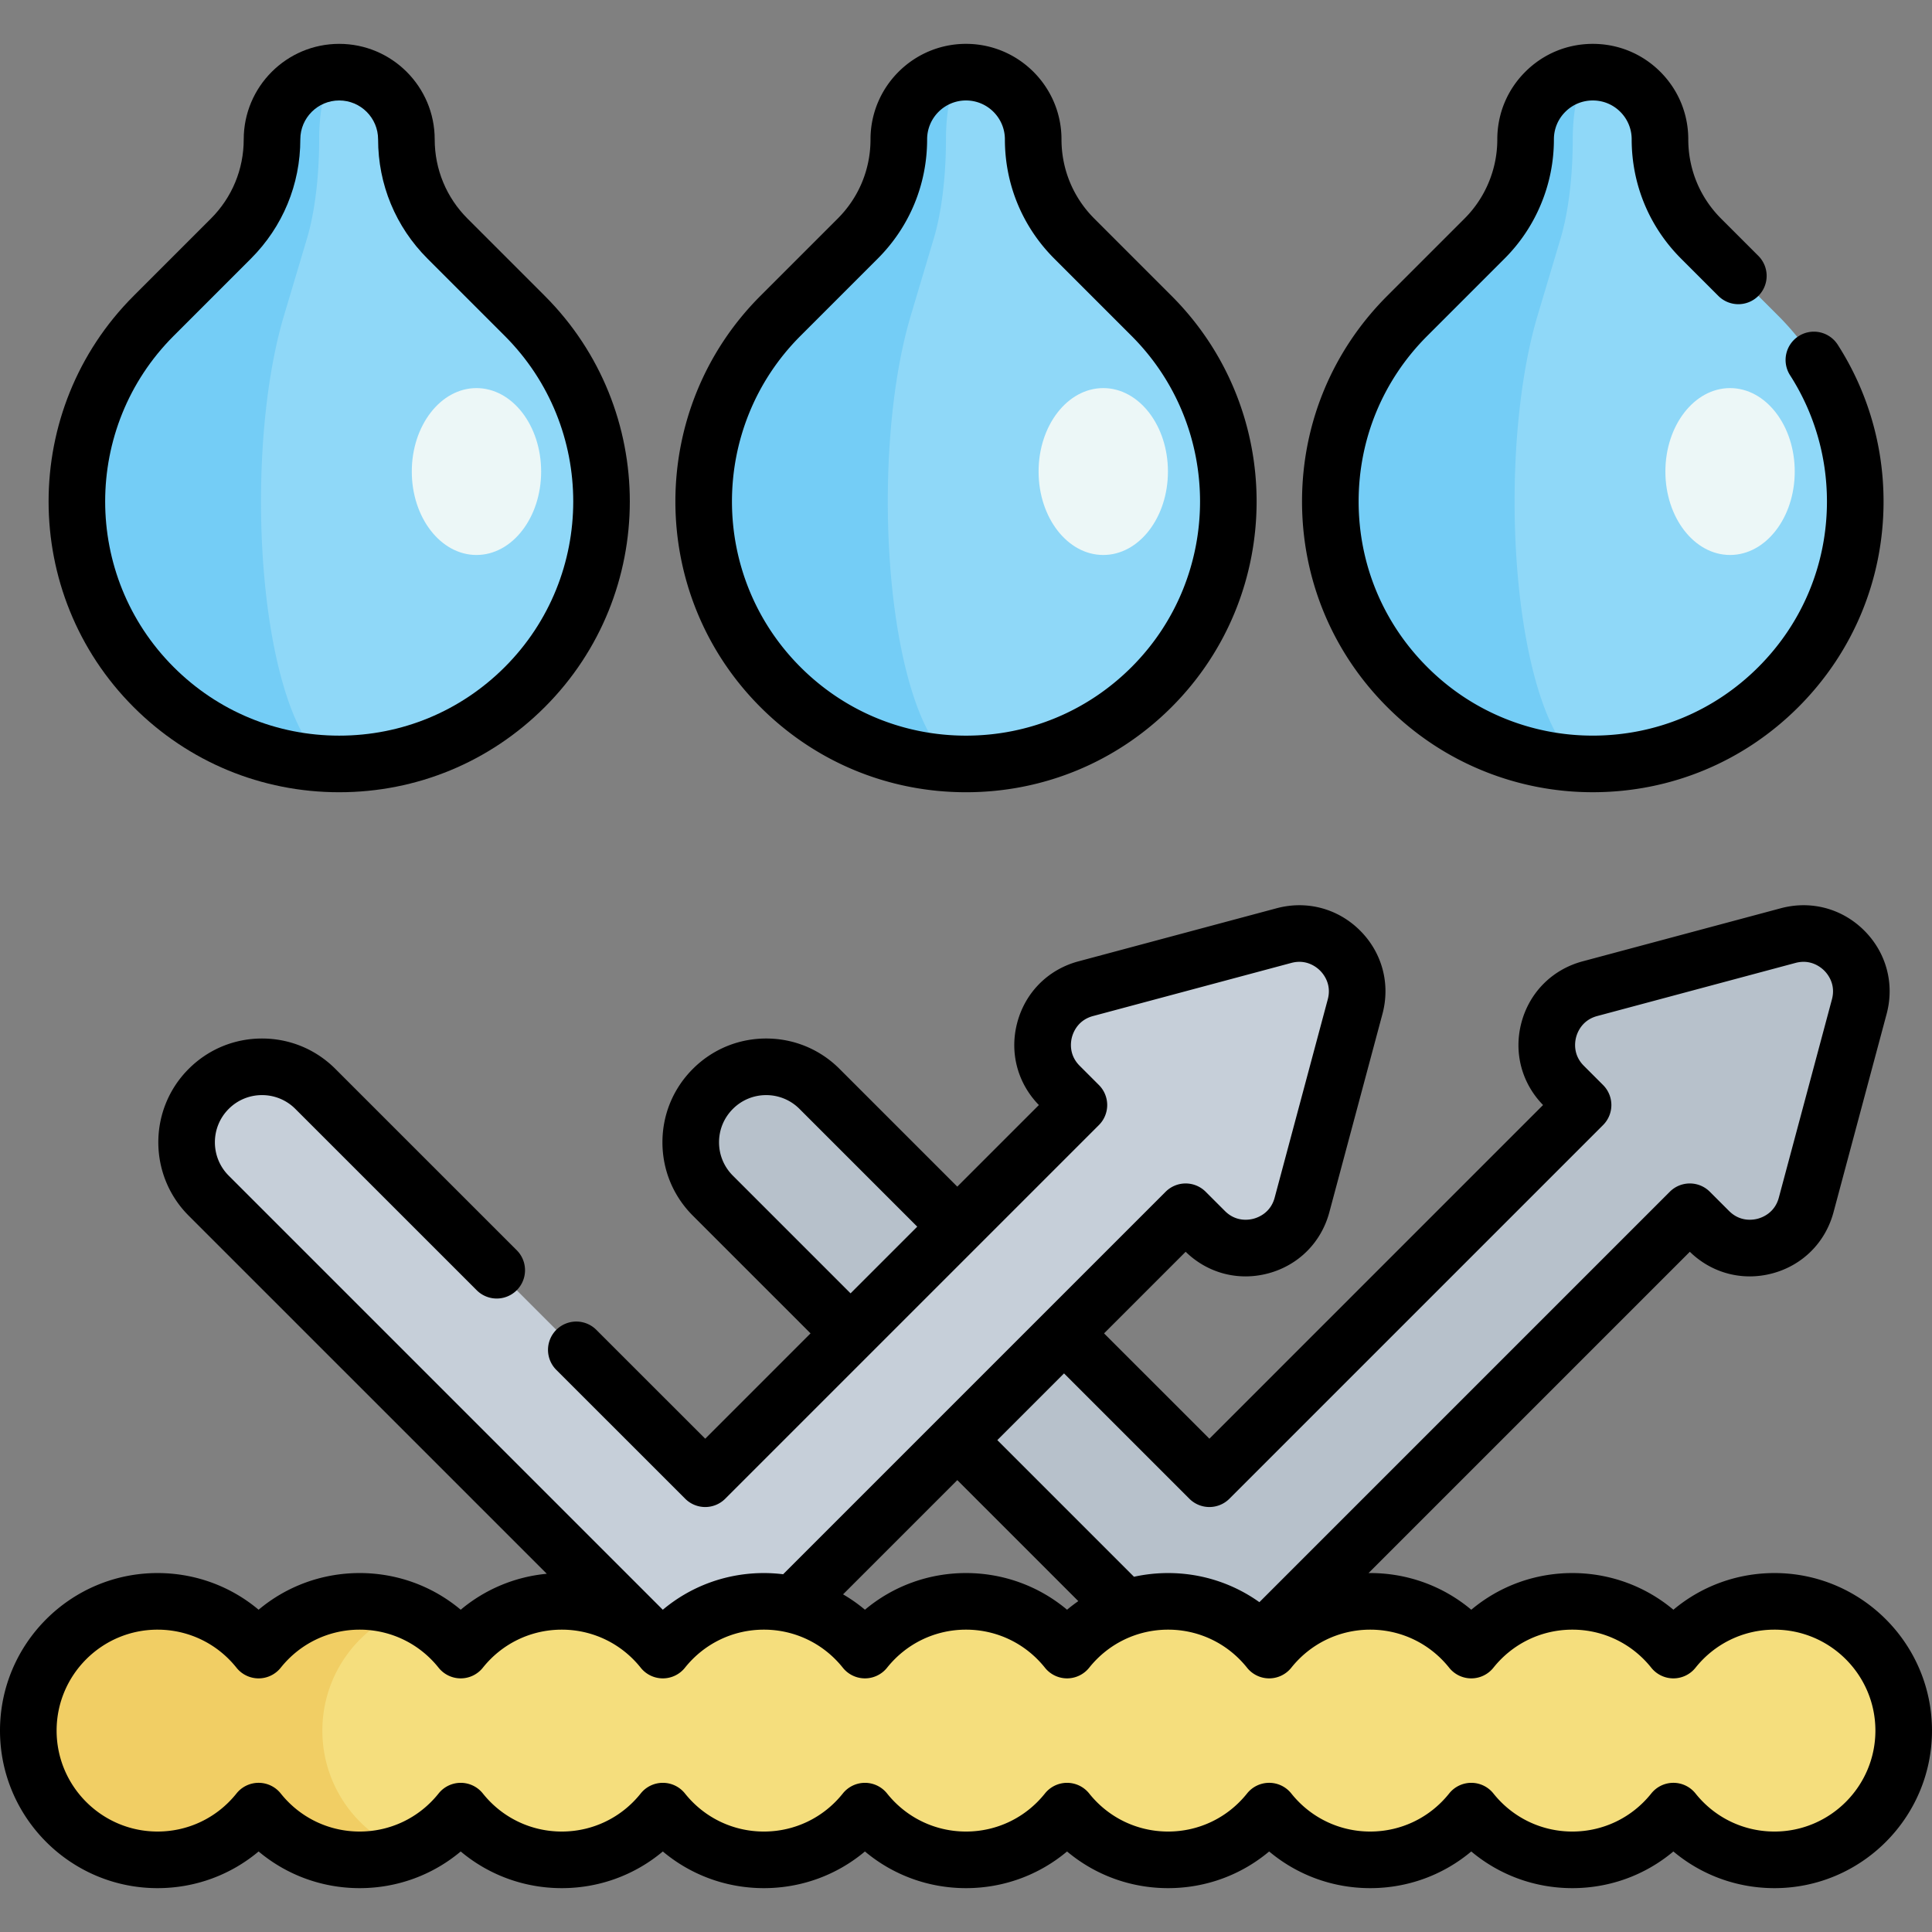
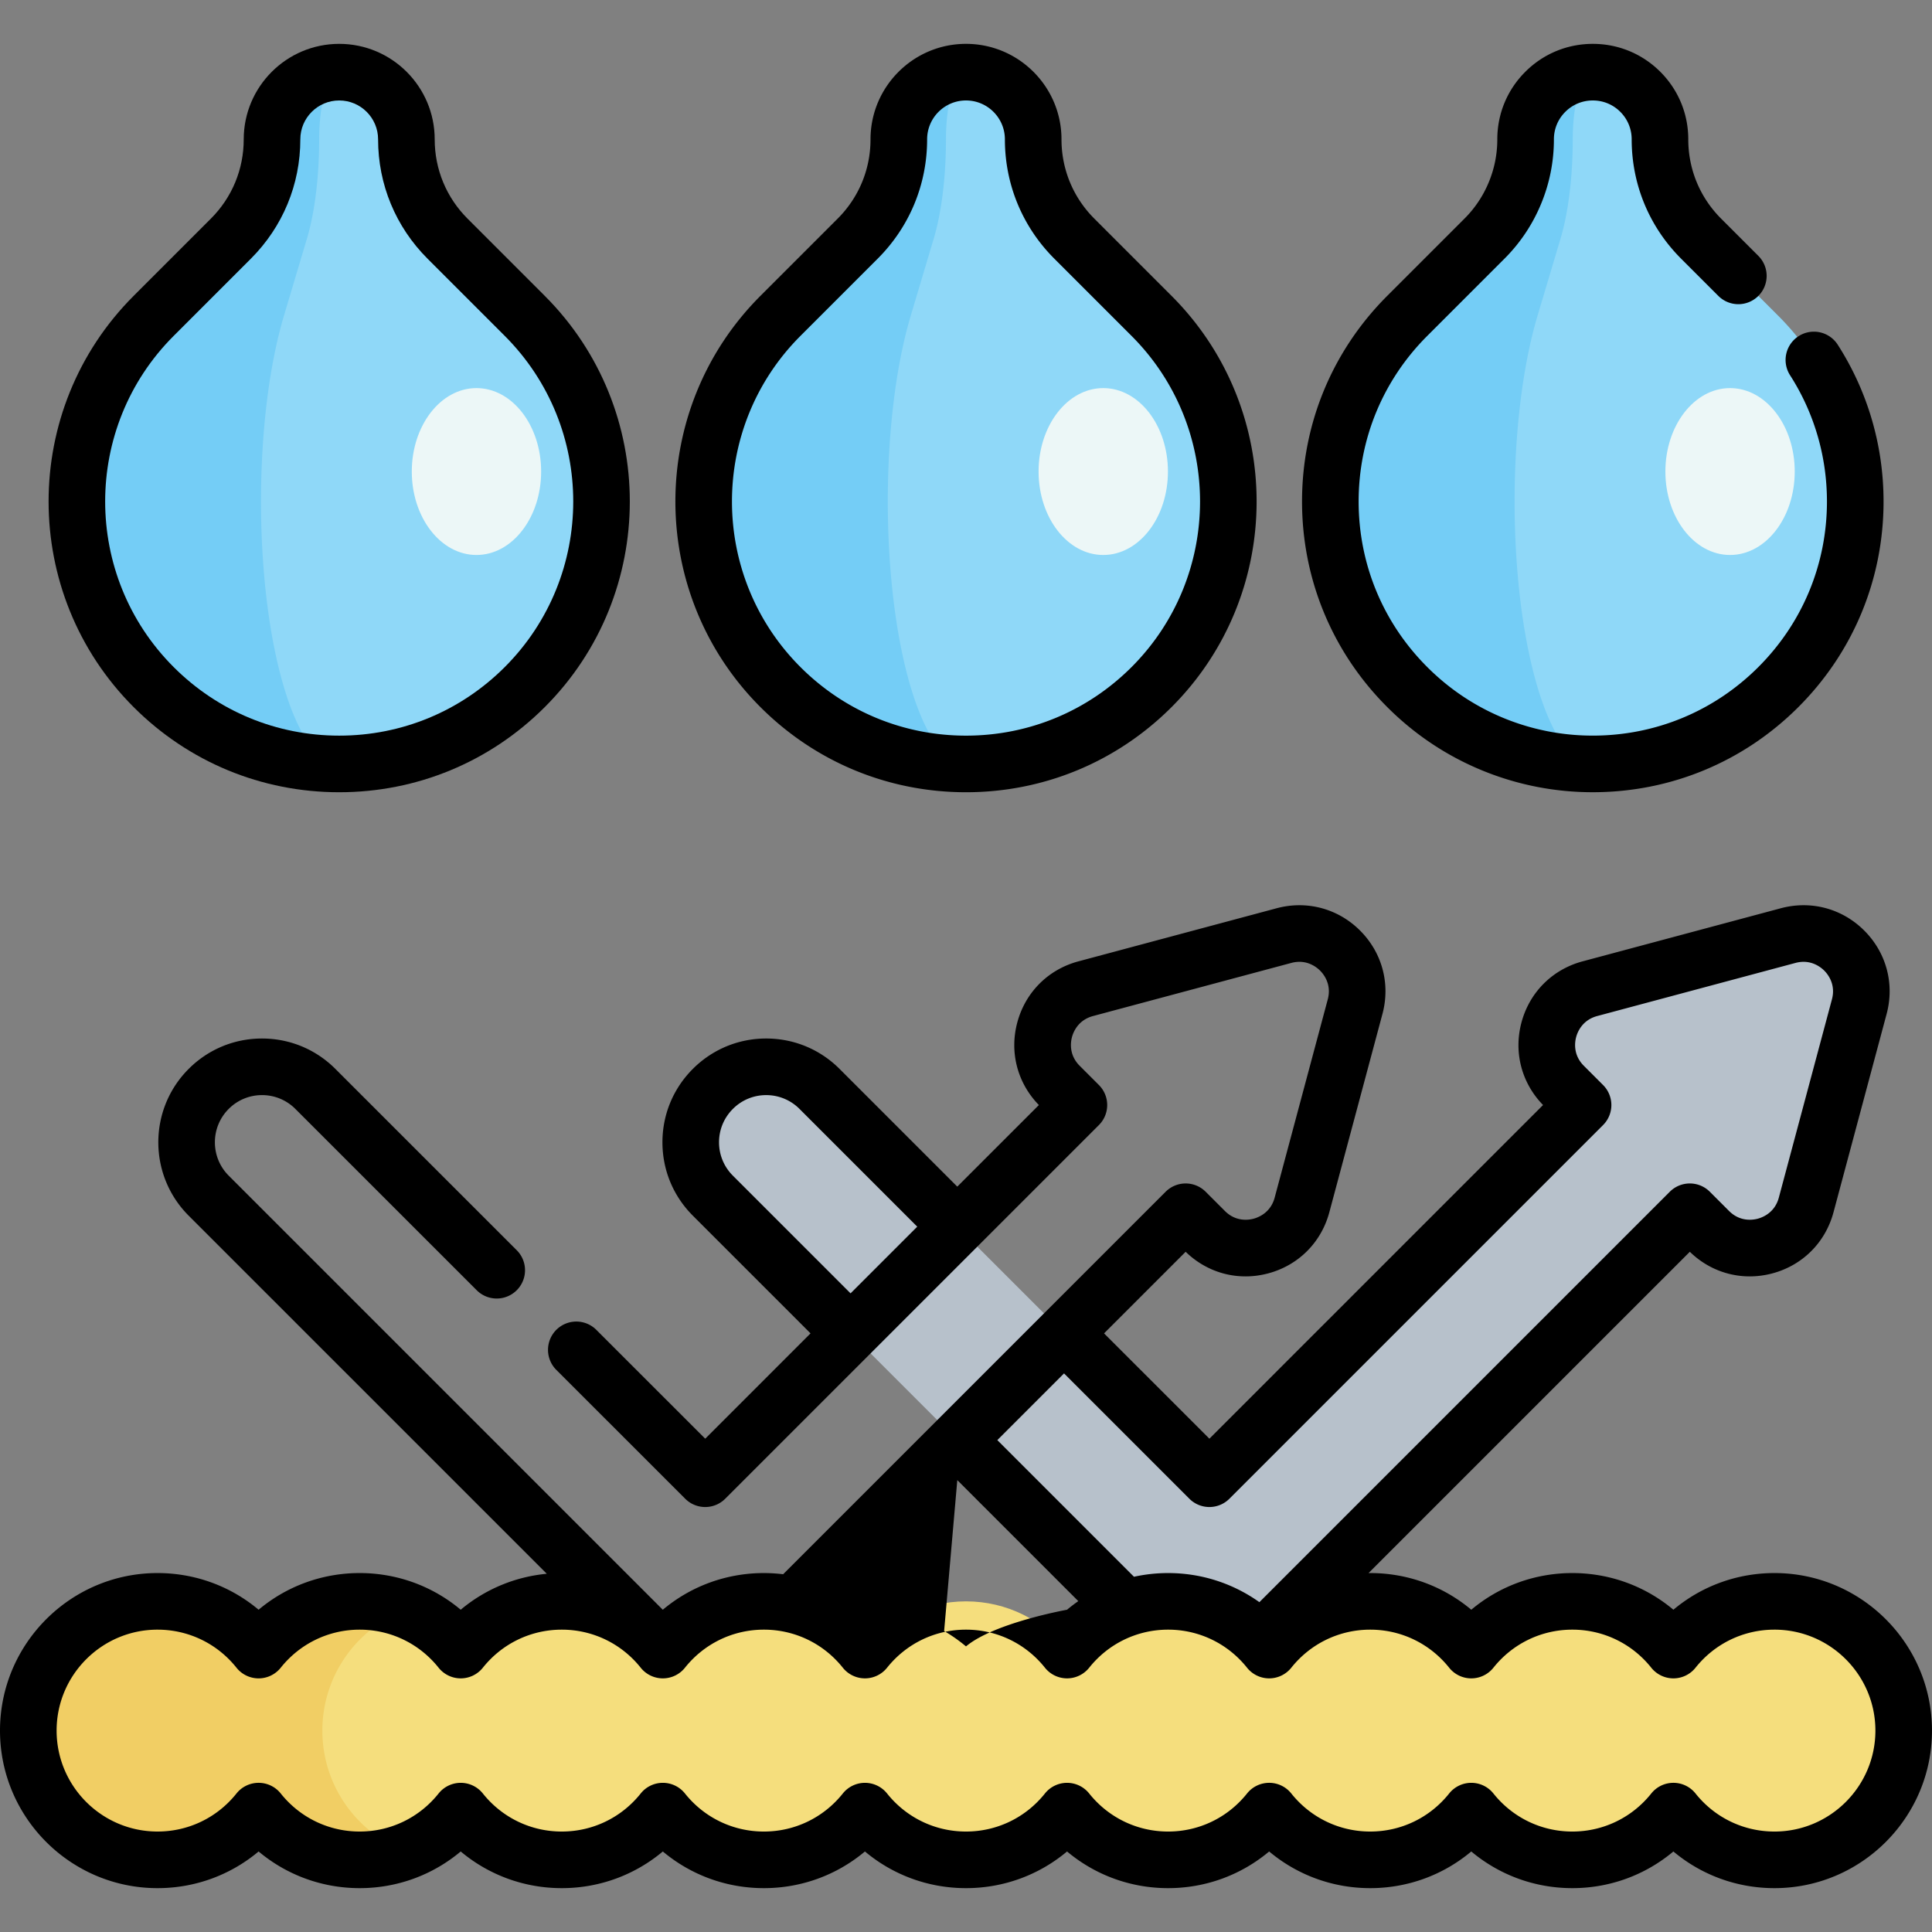
<svg xmlns="http://www.w3.org/2000/svg" version="1.1" width="512" height="512" x="0" y="0" viewBox="0 0 512 512" style="enable-background:new 0 0 512 512" xml:space="preserve" class="">
  <rect x="0" y="0" width="512" height="512" fill="#808080" stroke="none" />
  <g>
    <path fill="#B7C1CB" d="m473.895 247.937-52.567 14.082c-11.434 3.063-15.264 17.356-6.894 25.726l5.1 5.1-99.035 99.035-103.307-103.307c-7.811-7.811-20.474-7.811-28.284 0-7.811 7.811-7.811 20.474 0 28.284l117.449 117.449a19.998 19.998 0 0 0 28.284 0L447.817 321.13l5.103 5.103c8.371 8.371 22.664 4.54 25.726-6.895l14.081-52.569c3.062-11.433-7.399-21.894-18.832-18.832z" opacity="1" data-original="#b7c1cb" />
-     <path fill="#C6CFD9" d="m340.284 247.937-52.567 14.082c-11.434 3.063-15.264 17.356-6.894 25.726l5.1 5.1-99.035 99.035L83.581 288.573c-7.811-7.811-20.474-7.811-28.284 0-7.811 7.811-7.811 20.474 0 28.284l117.449 117.449a19.998 19.998 0 0 0 28.284 0L314.207 321.13l5.103 5.103c8.371 8.371 22.664 4.54 25.726-6.895l14.081-52.569c3.062-11.433-7.4-21.894-18.833-18.832z" opacity="1" data-original="#c6cfd9" />
    <path fill="#8FD8F8" d="m139.073 83.719-20.474-20.474a37.217 37.217 0 0 1-10.901-26.317c0-9.834-7.972-17.805-17.805-17.805-9.834 0-17.805 7.972-17.805 17.805a37.217 37.217 0 0 1-10.901 26.317L40.712 83.719c-27.162 27.162-27.162 71.199 0 98.361 13.581 13.581 31.381 20.371 49.181 20.371s35.6-6.79 49.181-20.371c27.161-27.162 27.161-71.199-.001-98.361z" opacity="1" data-original="#8fd8f8" class="" />
    <path fill="#74CDF6" d="M89.892 202.447c-8.9 0-17.8-1.695-26.178-5.095-8.367-3.389-16.212-8.484-23.002-15.274-27.158-27.158-27.158-71.2 0-98.359l20.475-20.475a37.367 37.367 0 0 0 8.069-12.076 37.132 37.132 0 0 0 2.835-14.24 17.8 17.8 0 0 1 5.212-12.599c3.23-3.219 7.674-5.212 12.588-5.212-1.471 0-2.793 1.993-3.752 5.212-.959 3.23-1.556 7.685-1.556 12.599 0 4.935-.288 9.774-.842 14.24-.544 4.477-1.354 8.58-2.398 12.076l-6.107 20.475c-8.09 27.158-8.09 71.2 0 98.359 2.025 6.79 4.359 11.885 6.864 15.274 2.494 3.4 5.148 5.095 7.792 5.095z" opacity="1" data-original="#74cdf6" class="" />
    <ellipse cx="126.268" cy="124.963" fill="#ECF7F7" rx="17.139" ry="22.114" opacity="1" data-original="#ecf7f7" class="" />
    <path fill="#8FD8F8" d="m305.181 83.719-20.474-20.474a37.217 37.217 0 0 1-10.901-26.317c0-9.834-7.972-17.805-17.805-17.805-9.834 0-17.805 7.972-17.805 17.805a37.217 37.217 0 0 1-10.901 26.317l-20.474 20.474c-27.162 27.162-27.162 71.199 0 98.361C220.4 195.661 238.2 202.451 256 202.451s35.6-6.79 49.181-20.371c27.161-27.162 27.161-71.199 0-98.361z" opacity="1" data-original="#8fd8f8" class="" />
    <path fill="#74CDF6" d="M255.999 202.447c-8.9 0-17.8-1.695-26.178-5.095-8.367-3.389-16.212-8.484-23.002-15.274-27.158-27.158-27.158-71.2 0-98.359l20.475-20.475a37.367 37.367 0 0 0 8.069-12.076 37.132 37.132 0 0 0 2.835-14.24 17.8 17.8 0 0 1 5.212-12.599c3.23-3.219 7.674-5.212 12.588-5.212-1.471 0-2.793 1.993-3.752 5.212-.959 3.23-1.556 7.685-1.556 12.599 0 4.935-.288 9.774-.842 14.24-.544 4.477-1.354 8.58-2.398 12.076l-6.107 20.475c-8.09 27.158-8.09 71.2 0 98.359 2.025 6.79 4.359 11.885 6.864 15.274 2.494 3.4 5.148 5.095 7.792 5.095z" opacity="1" data-original="#74cdf6" class="" />
    <ellipse cx="292.376" cy="124.963" fill="#ECF7F7" rx="17.139" ry="22.114" opacity="1" data-original="#ecf7f7" class="" />
    <path fill="#8FD8F8" d="m471.288 83.719-20.474-20.474a37.217 37.217 0 0 1-10.901-26.317c0-9.834-7.972-17.805-17.805-17.805-9.834 0-17.805 7.972-17.805 17.805a37.217 37.217 0 0 1-10.901 26.317l-20.474 20.474c-27.162 27.162-27.162 71.199 0 98.361 13.581 13.581 31.381 20.371 49.181 20.371s35.6-6.79 49.181-20.371c27.16-27.162 27.16-71.199-.002-98.361z" opacity="1" data-original="#8fd8f8" class="" />
    <path fill="#74CDF6" d="M422.106 202.447c-8.9 0-17.8-1.695-26.178-5.095-8.367-3.389-16.212-8.484-23.002-15.274-27.158-27.158-27.158-71.2 0-98.359l20.475-20.475a37.367 37.367 0 0 0 8.069-12.076 37.132 37.132 0 0 0 2.835-14.24 17.8 17.8 0 0 1 5.212-12.599c3.23-3.219 7.674-5.212 12.588-5.212-1.471 0-2.793 1.993-3.752 5.212-.959 3.23-1.556 7.685-1.556 12.599 0 4.935-.288 9.774-.842 14.24-.544 4.477-1.354 8.58-2.398 12.076l-6.107 20.475c-8.09 27.158-8.09 71.2 0 98.359 2.025 6.79 4.359 11.885 6.864 15.274 2.495 3.4 5.149 5.095 7.792 5.095z" opacity="1" data-original="#74cdf6" class="" />
    <ellipse cx="458.483" cy="124.963" fill="#ECF7F7" rx="17.139" ry="22.114" opacity="1" data-original="#ecf7f7" class="" />
    <path fill="#F5DE7D" d="M470.249 424.376c-10.845 0-20.505 5.046-26.781 12.911-6.276-7.866-15.936-12.911-26.781-12.911s-20.506 5.046-26.781 12.911c-6.276-7.866-15.936-12.911-26.781-12.911s-20.506 5.046-26.781 12.911c-6.276-7.866-15.936-12.911-26.781-12.911s-20.505 5.046-26.781 12.911c-6.276-7.866-15.937-12.911-26.781-12.911-10.845 0-20.506 5.046-26.781 12.911-6.276-7.866-15.936-12.911-26.781-12.911s-20.505 5.046-26.781 12.911c-6.276-7.866-15.936-12.911-26.781-12.911s-20.505 5.046-26.781 12.911c-6.276-7.866-15.937-12.911-26.781-12.911s-20.505 5.046-26.781 12.911c-6.276-7.866-15.936-12.911-26.781-12.911-18.916 0-34.251 15.335-34.251 34.251s15.335 34.251 34.251 34.251c10.845 0 20.506-5.046 26.781-12.912 6.276 7.866 15.936 12.912 26.781 12.912s20.505-5.046 26.781-12.912c6.276 7.866 15.936 12.912 26.781 12.912s20.506-5.046 26.781-12.912c6.276 7.866 15.936 12.912 26.781 12.912s20.505-5.046 26.781-12.912c6.276 7.866 15.936 12.912 26.781 12.912s20.505-5.046 26.781-12.912c6.276 7.866 15.936 12.912 26.781 12.912s20.505-5.046 26.781-12.912c6.276 7.866 15.936 12.912 26.781 12.912s20.505-5.046 26.781-12.912c6.276 7.866 15.936 12.912 26.781 12.912s20.505-5.046 26.781-12.912c6.276 7.866 15.936 12.912 26.781 12.912 18.916 0 34.251-15.335 34.251-34.251s-15.335-34.251-34.251-34.251z" opacity="1" data-original="#f5de7d" />
    <path fill="#F1CE64" d="M85.43 458.627c0 14.63 9.16 27.11 22.06 32.02a34.16 34.16 0 0 1-12.18 2.23c-10.84 0-20.5-5.04-26.78-12.91-6.27 7.87-15.93 12.91-26.78 12.91-18.92 0-34.25-15.33-34.25-34.25 0-18.91 15.33-34.25 34.25-34.25 10.85 0 20.51 5.05 26.78 12.91 6.28-7.86 15.94-12.91 26.78-12.91 4.29 0 8.4.79 12.18 2.23-12.9 4.92-22.06 17.4-22.06 32.02z" opacity="1" data-original="#f1ce64" />
    <path d="M89.893 209.952c20.581 0 39.931-8.015 54.484-22.568 30.042-30.042 30.042-78.925 0-108.968l-20.474-20.474c-5.613-5.613-8.704-13.075-8.704-21.014 0-13.953-11.352-25.305-25.306-25.305-13.953 0-25.305 11.352-25.305 25.305 0 7.938-3.091 15.401-8.704 21.013L35.409 78.416c-30.042 30.042-30.042 78.925 0 108.968 14.553 14.553 33.903 22.568 54.484 22.568zM46.015 89.022 66.49 68.548c8.446-8.446 13.098-19.676 13.098-31.62 0-5.682 4.623-10.305 10.305-10.305 5.683 0 10.306 4.623 10.306 10.305 0 11.945 4.651 23.175 13.098 31.62l20.474 20.474c24.194 24.194 24.194 63.561 0 87.755-11.72 11.72-27.303 18.175-43.877 18.175s-32.157-6.455-43.877-18.175c-24.196-24.194-24.196-63.561-.002-87.755z" fill="#000000" opacity="1" data-original="#000000" class="" />
-     <path d="M256 209.952c20.581 0 39.931-8.015 54.484-22.568 30.042-30.042 30.042-78.925 0-108.968L290.01 57.941c-5.613-5.613-8.704-13.075-8.704-21.014 0-13.953-11.352-25.305-25.306-25.305-13.953 0-25.305 11.352-25.305 25.305 0 7.938-3.091 15.401-8.704 21.013l-20.475 20.475c-30.042 30.042-30.042 78.925 0 108.968 14.553 14.554 33.903 22.569 54.484 22.569zm-43.877-120.93 20.475-20.474c8.446-8.446 13.098-19.676 13.098-31.62 0-5.682 4.623-10.305 10.305-10.305 5.683 0 10.306 4.623 10.306 10.305 0 11.945 4.651 23.175 13.098 31.62l20.474 20.474c24.194 24.194 24.194 63.561 0 87.755-11.72 11.72-27.303 18.175-43.877 18.175s-32.157-6.455-43.877-18.175c-24.196-24.194-24.196-63.561-.002-87.755zM393.125 204.308a76.865 76.865 0 0 0 28.985 5.638c20.582 0 39.931-8.014 54.483-22.567 14.553-14.552 22.567-33.902 22.567-54.483 0-14.799-4.201-29.167-12.148-41.551a7.5 7.5 0 0 0-10.363-2.261 7.5 7.5 0 0 0-2.261 10.363c6.393 9.962 9.772 21.528 9.772 33.449 0 16.575-6.454 32.157-18.173 43.877-11.719 11.719-27.302 18.173-43.877 18.173a61.914 61.914 0 0 1-23.35-4.54c-7.696-3.123-14.603-7.71-20.527-13.635-11.724-11.719-18.18-27.301-18.18-43.876 0-16.574 6.457-32.156 18.181-43.877l20.47-20.47a44.402 44.402 0 0 0 9.697-14.516 44.515 44.515 0 0 0 3.399-17.108c0-2.755 1.071-5.34 3.023-7.286 1.943-1.943 4.531-3.014 7.287-3.014s5.344 1.07 7.287 3.013 3.014 4.531 3.014 7.287c0 11.947 4.651 23.178 13.097 31.623l9.87 9.87a7.5 7.5 0 0 0 10.606 0 7.5 7.5 0 0 0 0-10.606l-9.87-9.87c-5.612-5.612-8.703-13.076-8.703-21.017 0-6.762-2.63-13.116-7.407-17.893-4.777-4.776-11.131-7.407-17.894-7.407-6.762 0-13.116 2.63-17.885 7.399-4.788 4.773-7.425 11.131-7.425 17.901 0 3.922-.76 7.749-2.262 11.377a29.501 29.501 0 0 1-6.441 9.64L367.628 78.41c-14.558 14.552-22.576 33.902-22.576 54.484s8.018 39.932 22.575 54.483c7.35 7.354 15.927 13.048 25.498 16.931zM470.249 416.876c-9.932 0-19.337 3.47-26.781 9.718-7.443-6.248-16.849-9.718-26.781-9.718s-19.338 3.47-26.781 9.718c-7.444-6.248-16.85-9.718-26.781-9.718-.153 0-.304.008-.456.01l85.153-85.153c5.829 5.696 13.986 7.837 21.877 5.727 7.994-2.137 14.048-8.184 16.196-16.182l14.08-52.571c2.138-7.985-.075-16.242-5.92-22.088-5.848-5.849-14.111-8.065-22.105-5.927l-52.563 14.081c-7.993 2.145-14.042 8.196-16.181 16.187-2.113 7.893.025 16.052 5.72 21.885L320.5 381.271l-27.914-27.914 21.625-21.625c5.83 5.696 13.987 7.837 21.877 5.727 7.994-2.137 14.048-8.184 16.196-16.182l14.08-52.571c2.138-7.985-.075-16.242-5.92-22.088-5.849-5.849-14.111-8.064-22.106-5.926l-52.562 14.081c-7.993 2.145-14.042 8.196-16.181 16.186-2.114 7.893.024 16.052 5.719 21.886l-21.625 21.625-31.196-31.196c-5.194-5.195-12.099-8.056-19.441-8.058h-.007c-7.345 0-14.25 2.863-19.438 8.058-5.194 5.194-8.054 12.099-8.054 19.443s2.86 14.25 8.054 19.443l31.196 31.196-27.914 27.914-28.856-28.848a7.5 7.5 0 0 0-10.606 10.609l34.16 34.15a7.5 7.5 0 0 0 10.606-.001l99.03-99.03a7.5 7.5 0 0 0 0-10.606l-5.1-5.1c-2.901-2.901-2.392-6.284-2.039-7.604.354-1.322 1.606-4.512 5.577-5.578l52.557-14.079c3.973-1.062 6.652 1.074 7.619 2.042.966.967 3.099 3.642 2.039 7.603l-14.079 52.565c-1.067 3.971-4.259 5.223-5.583 5.576-1.318.353-4.701.86-7.601-2.044l-5.1-5.1a7.501 7.501 0 0 0-10.606 0L207.539 417.191a42.303 42.303 0 0 0-5.102-.315c-9.932 0-19.337 3.47-26.781 9.718l-.066-.053L60.604 311.554c-4.873-4.873-4.873-12.801.003-17.677a12.395 12.395 0 0 1 8.829-3.661h.003a12.423 12.423 0 0 1 8.839 3.665l48.08 48.07a7.5 7.5 0 0 0 10.605-10.608l-48.08-48.069c-5.194-5.195-12.099-8.056-19.441-8.058h-.007c-7.345 0-14.25 2.863-19.438 8.058-10.721 10.721-10.721 28.165 0 38.886l94.907 94.907a41.448 41.448 0 0 0-22.81 9.527c-7.443-6.248-16.85-9.718-26.781-9.718-9.932 0-19.337 3.47-26.781 9.718-7.444-6.248-16.85-9.718-26.782-9.718-23.021 0-41.75 18.729-41.75 41.751s18.729 41.751 41.75 41.751c9.932 0 19.338-3.47 26.782-9.719 7.443 6.249 16.849 9.719 26.781 9.719s19.337-3.47 26.781-9.719c7.444 6.248 16.85 9.719 26.781 9.719s19.337-3.47 26.781-9.719c7.443 6.249 16.849 9.719 26.781 9.719s19.337-3.47 26.781-9.719c7.444 6.248 16.85 9.719 26.781 9.719s19.337-3.47 26.781-9.719c7.444 6.248 16.85 9.719 26.781 9.719 9.932 0 19.337-3.47 26.781-9.719 7.444 6.248 16.85 9.719 26.781 9.719s19.337-3.47 26.781-9.719c7.443 6.249 16.849 9.719 26.781 9.719s19.337-3.47 26.781-9.719c7.444 6.248 16.85 9.719 26.781 9.719 23.021 0 41.751-18.729 41.751-41.751s-18.727-41.751-41.749-41.751zM194.213 311.555c-2.361-2.361-3.661-5.499-3.661-8.837s1.3-6.476 3.664-8.84a12.394 12.394 0 0 1 8.828-3.661h.003a12.42 12.42 0 0 1 8.838 3.665l31.196 31.196-17.673 17.673zm120.984 85.626a7.501 7.501 0 0 0 10.606 0l99.03-99.03a7.5 7.5 0 0 0 0-10.606l-5.1-5.101c-2.901-2.901-2.392-6.284-2.039-7.604.354-1.322 1.606-4.513 5.576-5.578l52.557-14.079c3.968-1.062 6.651 1.074 7.619 2.042.966.967 3.099 3.642 2.039 7.603l-14.079 52.565c-1.067 3.971-4.259 5.223-5.583 5.576-1.318.353-4.7.86-7.601-2.045l-5.1-5.1a7.5 7.5 0 0 0-10.606 0L333.749 424.593c-6.98-4.98-15.374-7.716-24.186-7.716-3.08 0-6.109.335-9.046.982l-36.216-36.216 17.678-17.678zm-61.502-4.932 32.067 32.067a41.788 41.788 0 0 0-2.981 2.278c-7.444-6.248-16.85-9.718-26.781-9.718s-19.337 3.47-26.781 9.718a41.52 41.52 0 0 0-5.796-4.074zm216.554 93.129c-8.178 0-15.803-3.677-20.919-10.089a7.498 7.498 0 0 0-11.725.001c-5.116 6.412-12.74 10.089-20.918 10.089-8.179 0-15.803-3.677-20.918-10.089a7.5 7.5 0 0 0-11.725-.001c-5.116 6.412-12.741 10.089-20.919 10.089s-15.803-3.677-20.919-10.089a7.498 7.498 0 0 0-11.725.001c-5.115 6.412-12.74 10.089-20.918 10.089s-15.803-3.677-20.919-10.089a7.501 7.501 0 0 0-11.724 0c-5.116 6.412-12.741 10.089-20.919 10.089s-15.803-3.677-20.919-10.089a7.501 7.501 0 0 0-11.724 0c-5.116 6.412-12.741 10.089-20.919 10.089s-15.803-3.677-20.918-10.089a7.5 7.5 0 0 0-11.725-.001c-5.116 6.412-12.741 10.089-20.919 10.089s-15.803-3.677-20.919-10.089a7.501 7.501 0 0 0-11.724 0c-5.116 6.412-12.741 10.089-20.919 10.089s-15.802-3.677-20.918-10.089a7.5 7.5 0 0 0-11.725-.001c-5.116 6.412-12.741 10.089-20.919 10.089-14.75 0-26.75-12-26.75-26.751s12-26.751 26.75-26.751c8.179 0 15.803 3.677 20.919 10.089a7.498 7.498 0 0 0 11.725-.001c5.115-6.411 12.74-10.089 20.918-10.089s15.803 3.677 20.919 10.089a7.501 7.501 0 0 0 11.724 0c5.116-6.412 12.741-10.089 20.919-10.089s15.803 3.677 20.919 10.089a7.498 7.498 0 0 0 11.725-.001c5.115-6.411 12.74-10.089 20.918-10.089s15.803 3.677 20.919 10.089a7.501 7.501 0 0 0 11.724 0c5.116-6.412 12.741-10.089 20.919-10.089s15.803 3.677 20.919 10.089a7.501 7.501 0 0 0 11.724 0c5.116-6.412 12.741-10.089 20.919-10.089s15.803 3.677 20.918 10.089a7.5 7.5 0 0 0 11.725.001c5.116-6.412 12.741-10.089 20.919-10.089s15.803 3.677 20.919 10.089a7.498 7.498 0 0 0 11.725-.001c5.115-6.411 12.74-10.089 20.918-10.089s15.803 3.677 20.918 10.089a7.5 7.5 0 0 0 11.725.001c5.116-6.412 12.741-10.089 20.919-10.089 14.75 0 26.751 12 26.751 26.751s-12 26.753-26.751 26.753z" fill="#000000" opacity="1" data-original="#000000" class="" />
+     <path d="M256 209.952c20.581 0 39.931-8.015 54.484-22.568 30.042-30.042 30.042-78.925 0-108.968L290.01 57.941c-5.613-5.613-8.704-13.075-8.704-21.014 0-13.953-11.352-25.305-25.306-25.305-13.953 0-25.305 11.352-25.305 25.305 0 7.938-3.091 15.401-8.704 21.013l-20.475 20.475c-30.042 30.042-30.042 78.925 0 108.968 14.553 14.554 33.903 22.569 54.484 22.569zm-43.877-120.93 20.475-20.474c8.446-8.446 13.098-19.676 13.098-31.62 0-5.682 4.623-10.305 10.305-10.305 5.683 0 10.306 4.623 10.306 10.305 0 11.945 4.651 23.175 13.098 31.62l20.474 20.474c24.194 24.194 24.194 63.561 0 87.755-11.72 11.72-27.303 18.175-43.877 18.175s-32.157-6.455-43.877-18.175c-24.196-24.194-24.196-63.561-.002-87.755zM393.125 204.308a76.865 76.865 0 0 0 28.985 5.638c20.582 0 39.931-8.014 54.483-22.567 14.553-14.552 22.567-33.902 22.567-54.483 0-14.799-4.201-29.167-12.148-41.551a7.5 7.5 0 0 0-10.363-2.261 7.5 7.5 0 0 0-2.261 10.363c6.393 9.962 9.772 21.528 9.772 33.449 0 16.575-6.454 32.157-18.173 43.877-11.719 11.719-27.302 18.173-43.877 18.173a61.914 61.914 0 0 1-23.35-4.54c-7.696-3.123-14.603-7.71-20.527-13.635-11.724-11.719-18.18-27.301-18.18-43.876 0-16.574 6.457-32.156 18.181-43.877l20.47-20.47a44.402 44.402 0 0 0 9.697-14.516 44.515 44.515 0 0 0 3.399-17.108c0-2.755 1.071-5.34 3.023-7.286 1.943-1.943 4.531-3.014 7.287-3.014s5.344 1.07 7.287 3.013 3.014 4.531 3.014 7.287c0 11.947 4.651 23.178 13.097 31.623l9.87 9.87a7.5 7.5 0 0 0 10.606 0 7.5 7.5 0 0 0 0-10.606l-9.87-9.87c-5.612-5.612-8.703-13.076-8.703-21.017 0-6.762-2.63-13.116-7.407-17.893-4.777-4.776-11.131-7.407-17.894-7.407-6.762 0-13.116 2.63-17.885 7.399-4.788 4.773-7.425 11.131-7.425 17.901 0 3.922-.76 7.749-2.262 11.377a29.501 29.501 0 0 1-6.441 9.64L367.628 78.41c-14.558 14.552-22.576 33.902-22.576 54.484s8.018 39.932 22.575 54.483c7.35 7.354 15.927 13.048 25.498 16.931zM470.249 416.876c-9.932 0-19.337 3.47-26.781 9.718-7.443-6.248-16.849-9.718-26.781-9.718s-19.338 3.47-26.781 9.718c-7.444-6.248-16.85-9.718-26.781-9.718-.153 0-.304.008-.456.01l85.153-85.153c5.829 5.696 13.986 7.837 21.877 5.727 7.994-2.137 14.048-8.184 16.196-16.182l14.08-52.571c2.138-7.985-.075-16.242-5.92-22.088-5.848-5.849-14.111-8.065-22.105-5.927l-52.563 14.081c-7.993 2.145-14.042 8.196-16.181 16.187-2.113 7.893.025 16.052 5.72 21.885L320.5 381.271l-27.914-27.914 21.625-21.625c5.83 5.696 13.987 7.837 21.877 5.727 7.994-2.137 14.048-8.184 16.196-16.182l14.08-52.571c2.138-7.985-.075-16.242-5.92-22.088-5.849-5.849-14.111-8.064-22.106-5.926l-52.562 14.081c-7.993 2.145-14.042 8.196-16.181 16.186-2.114 7.893.024 16.052 5.719 21.886l-21.625 21.625-31.196-31.196c-5.194-5.195-12.099-8.056-19.441-8.058h-.007c-7.345 0-14.25 2.863-19.438 8.058-5.194 5.194-8.054 12.099-8.054 19.443s2.86 14.25 8.054 19.443l31.196 31.196-27.914 27.914-28.856-28.848a7.5 7.5 0 0 0-10.606 10.609l34.16 34.15a7.5 7.5 0 0 0 10.606-.001l99.03-99.03a7.5 7.5 0 0 0 0-10.606l-5.1-5.1c-2.901-2.901-2.392-6.284-2.039-7.604.354-1.322 1.606-4.512 5.577-5.578l52.557-14.079c3.973-1.062 6.652 1.074 7.619 2.042.966.967 3.099 3.642 2.039 7.603l-14.079 52.565c-1.067 3.971-4.259 5.223-5.583 5.576-1.318.353-4.701.86-7.601-2.044l-5.1-5.1a7.501 7.501 0 0 0-10.606 0L207.539 417.191a42.303 42.303 0 0 0-5.102-.315c-9.932 0-19.337 3.47-26.781 9.718l-.066-.053L60.604 311.554c-4.873-4.873-4.873-12.801.003-17.677a12.395 12.395 0 0 1 8.829-3.661h.003a12.423 12.423 0 0 1 8.839 3.665l48.08 48.07a7.5 7.5 0 0 0 10.605-10.608l-48.08-48.069c-5.194-5.195-12.099-8.056-19.441-8.058h-.007c-7.345 0-14.25 2.863-19.438 8.058-10.721 10.721-10.721 28.165 0 38.886l94.907 94.907a41.448 41.448 0 0 0-22.81 9.527c-7.443-6.248-16.85-9.718-26.781-9.718-9.932 0-19.337 3.47-26.781 9.718-7.444-6.248-16.85-9.718-26.782-9.718-23.021 0-41.75 18.729-41.75 41.751s18.729 41.751 41.75 41.751c9.932 0 19.338-3.47 26.782-9.719 7.443 6.249 16.849 9.719 26.781 9.719s19.337-3.47 26.781-9.719c7.444 6.248 16.85 9.719 26.781 9.719s19.337-3.47 26.781-9.719c7.443 6.249 16.849 9.719 26.781 9.719s19.337-3.47 26.781-9.719c7.444 6.248 16.85 9.719 26.781 9.719s19.337-3.47 26.781-9.719c7.444 6.248 16.85 9.719 26.781 9.719 9.932 0 19.337-3.47 26.781-9.719 7.444 6.248 16.85 9.719 26.781 9.719s19.337-3.47 26.781-9.719c7.443 6.249 16.849 9.719 26.781 9.719s19.337-3.47 26.781-9.719c7.444 6.248 16.85 9.719 26.781 9.719 23.021 0 41.751-18.729 41.751-41.751s-18.727-41.751-41.749-41.751zM194.213 311.555c-2.361-2.361-3.661-5.499-3.661-8.837s1.3-6.476 3.664-8.84a12.394 12.394 0 0 1 8.828-3.661h.003a12.42 12.42 0 0 1 8.838 3.665l31.196 31.196-17.673 17.673zm120.984 85.626a7.501 7.501 0 0 0 10.606 0l99.03-99.03a7.5 7.5 0 0 0 0-10.606l-5.1-5.101c-2.901-2.901-2.392-6.284-2.039-7.604.354-1.322 1.606-4.513 5.576-5.578l52.557-14.079c3.968-1.062 6.651 1.074 7.619 2.042.966.967 3.099 3.642 2.039 7.603l-14.079 52.565c-1.067 3.971-4.259 5.223-5.583 5.576-1.318.353-4.7.86-7.601-2.045l-5.1-5.1a7.5 7.5 0 0 0-10.606 0L333.749 424.593c-6.98-4.98-15.374-7.716-24.186-7.716-3.08 0-6.109.335-9.046.982l-36.216-36.216 17.678-17.678zm-61.502-4.932 32.067 32.067a41.788 41.788 0 0 0-2.981 2.278s-19.337 3.47-26.781 9.718a41.52 41.52 0 0 0-5.796-4.074zm216.554 93.129c-8.178 0-15.803-3.677-20.919-10.089a7.498 7.498 0 0 0-11.725.001c-5.116 6.412-12.74 10.089-20.918 10.089-8.179 0-15.803-3.677-20.918-10.089a7.5 7.5 0 0 0-11.725-.001c-5.116 6.412-12.741 10.089-20.919 10.089s-15.803-3.677-20.919-10.089a7.498 7.498 0 0 0-11.725.001c-5.115 6.412-12.74 10.089-20.918 10.089s-15.803-3.677-20.919-10.089a7.501 7.501 0 0 0-11.724 0c-5.116 6.412-12.741 10.089-20.919 10.089s-15.803-3.677-20.919-10.089a7.501 7.501 0 0 0-11.724 0c-5.116 6.412-12.741 10.089-20.919 10.089s-15.803-3.677-20.918-10.089a7.5 7.5 0 0 0-11.725-.001c-5.116 6.412-12.741 10.089-20.919 10.089s-15.803-3.677-20.919-10.089a7.501 7.501 0 0 0-11.724 0c-5.116 6.412-12.741 10.089-20.919 10.089s-15.802-3.677-20.918-10.089a7.5 7.5 0 0 0-11.725-.001c-5.116 6.412-12.741 10.089-20.919 10.089-14.75 0-26.75-12-26.75-26.751s12-26.751 26.75-26.751c8.179 0 15.803 3.677 20.919 10.089a7.498 7.498 0 0 0 11.725-.001c5.115-6.411 12.74-10.089 20.918-10.089s15.803 3.677 20.919 10.089a7.501 7.501 0 0 0 11.724 0c5.116-6.412 12.741-10.089 20.919-10.089s15.803 3.677 20.919 10.089a7.498 7.498 0 0 0 11.725-.001c5.115-6.411 12.74-10.089 20.918-10.089s15.803 3.677 20.919 10.089a7.501 7.501 0 0 0 11.724 0c5.116-6.412 12.741-10.089 20.919-10.089s15.803 3.677 20.919 10.089a7.501 7.501 0 0 0 11.724 0c5.116-6.412 12.741-10.089 20.919-10.089s15.803 3.677 20.918 10.089a7.5 7.5 0 0 0 11.725.001c5.116-6.412 12.741-10.089 20.919-10.089s15.803 3.677 20.919 10.089a7.498 7.498 0 0 0 11.725-.001c5.115-6.411 12.74-10.089 20.918-10.089s15.803 3.677 20.918 10.089a7.5 7.5 0 0 0 11.725.001c5.116-6.412 12.741-10.089 20.919-10.089 14.75 0 26.751 12 26.751 26.751s-12 26.753-26.751 26.753z" fill="#000000" opacity="1" data-original="#000000" class="" />
  </g>
</svg>